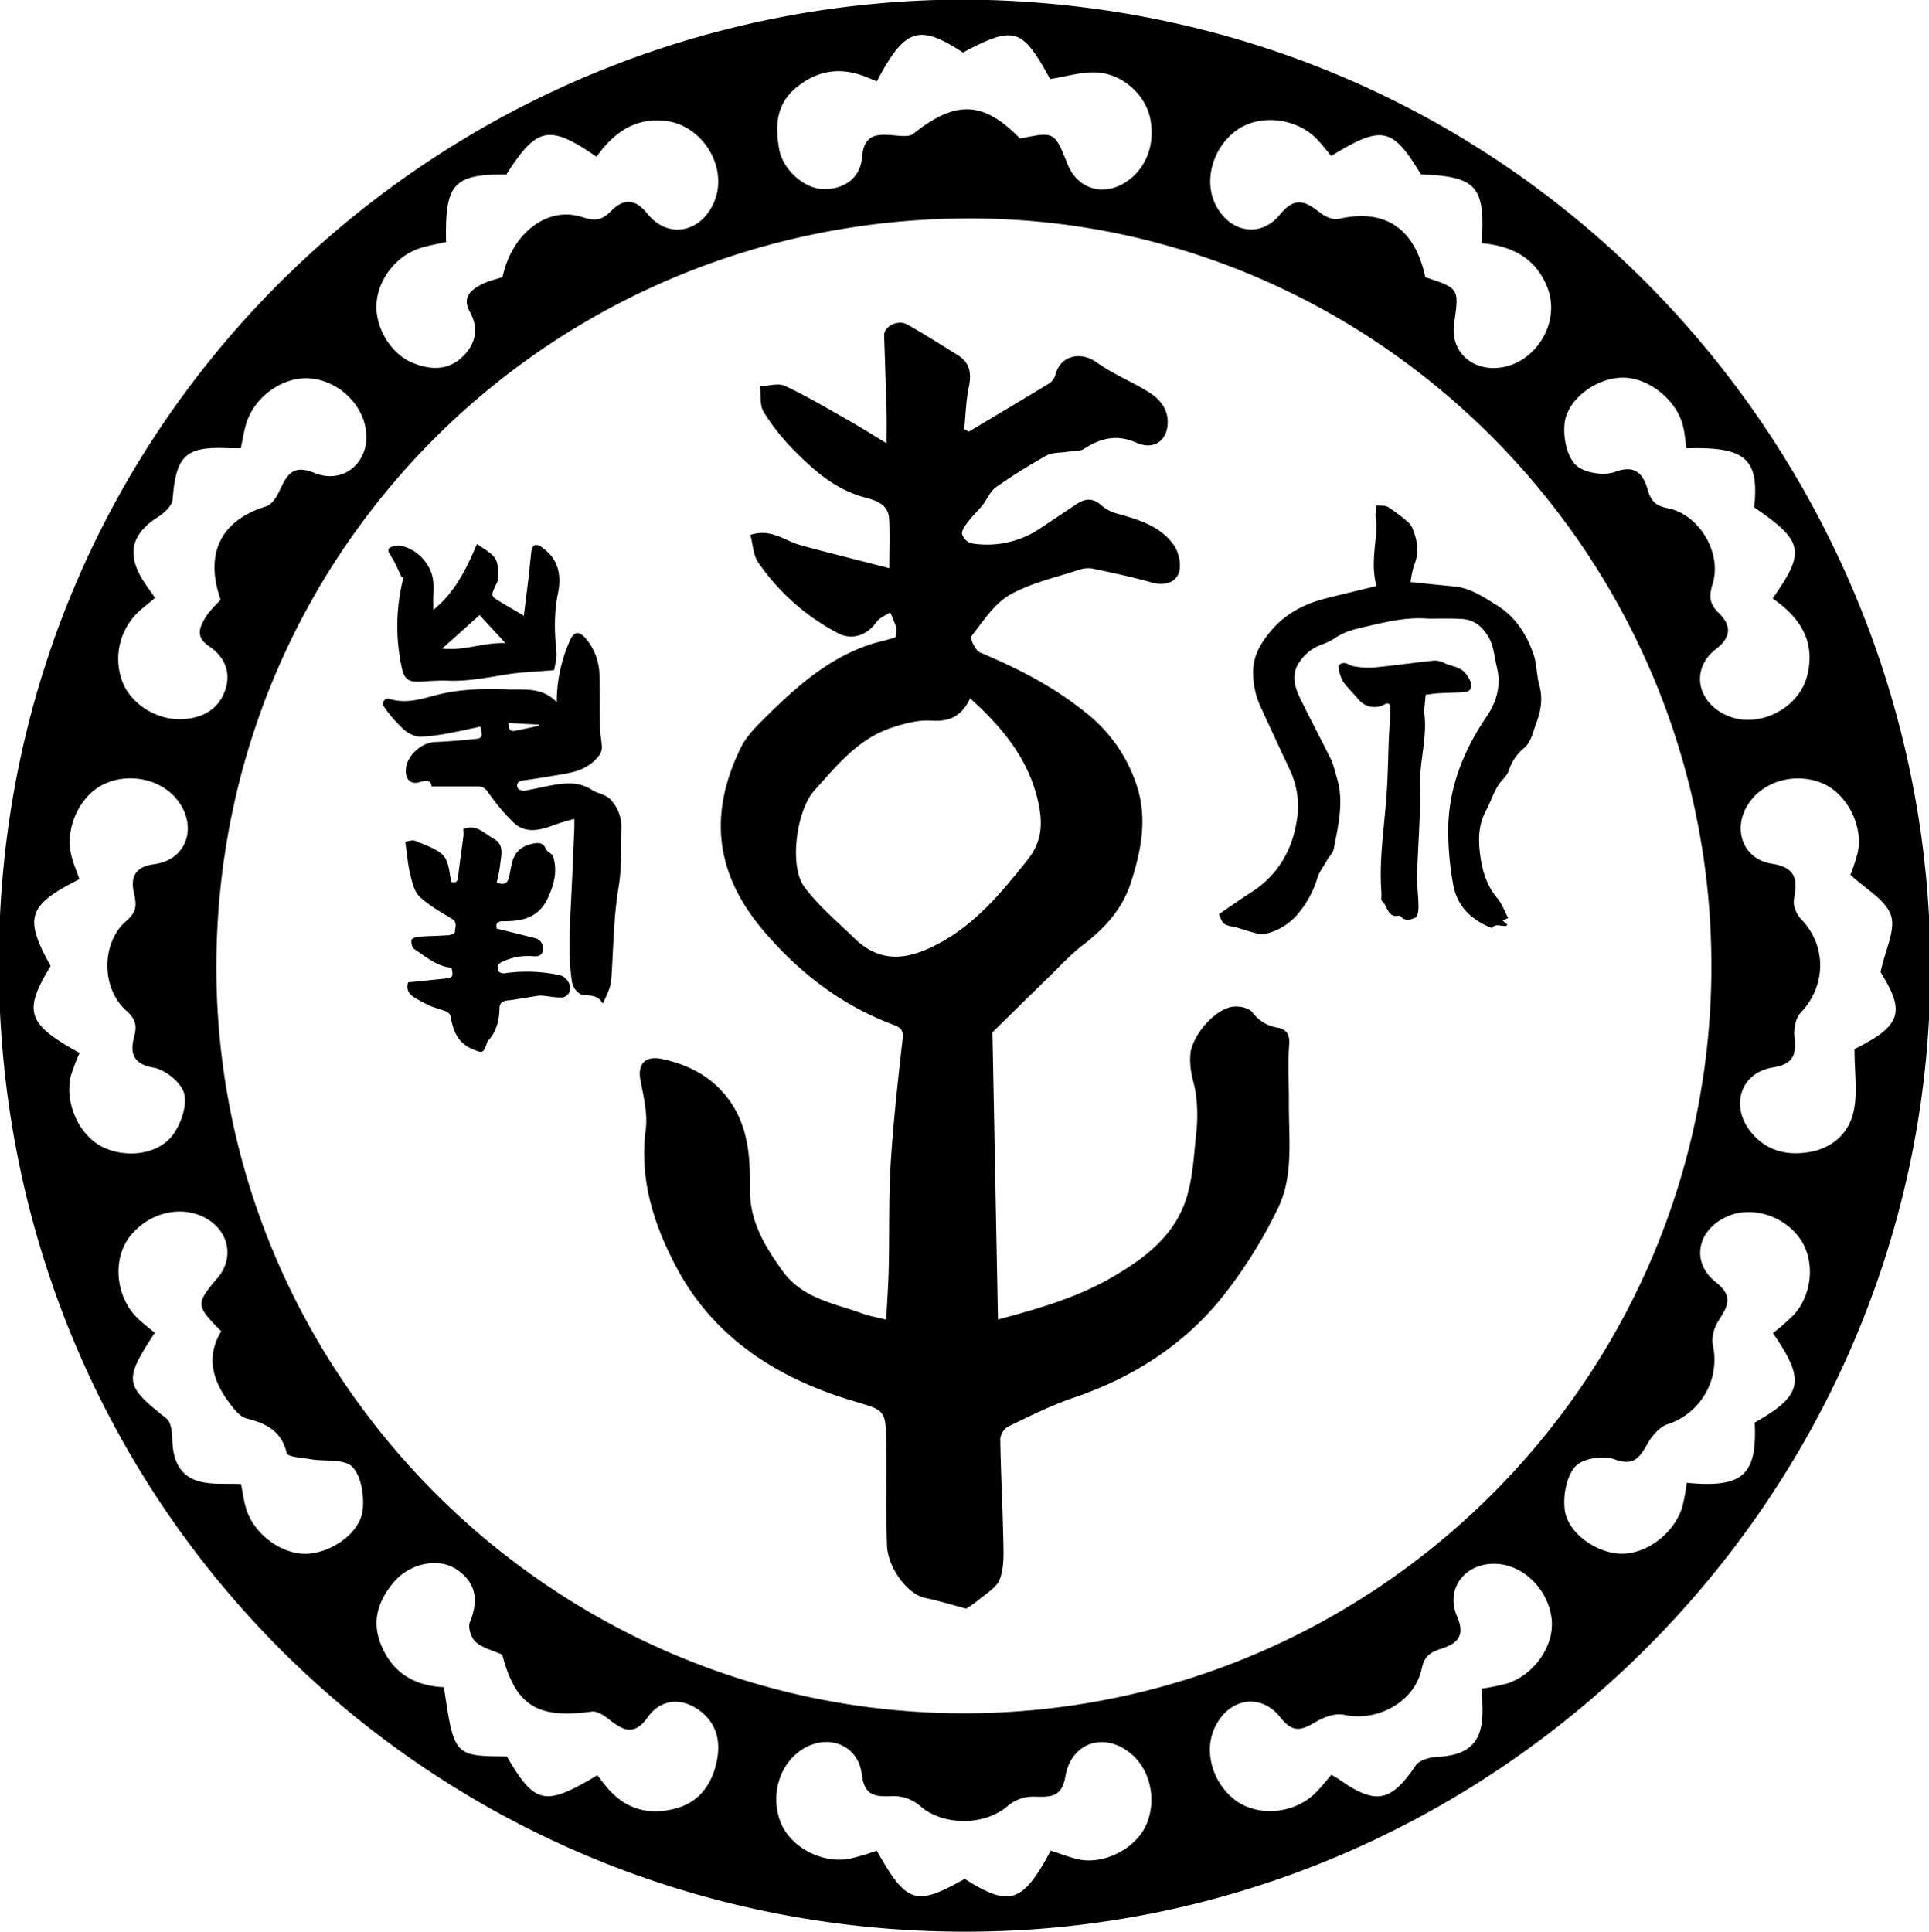
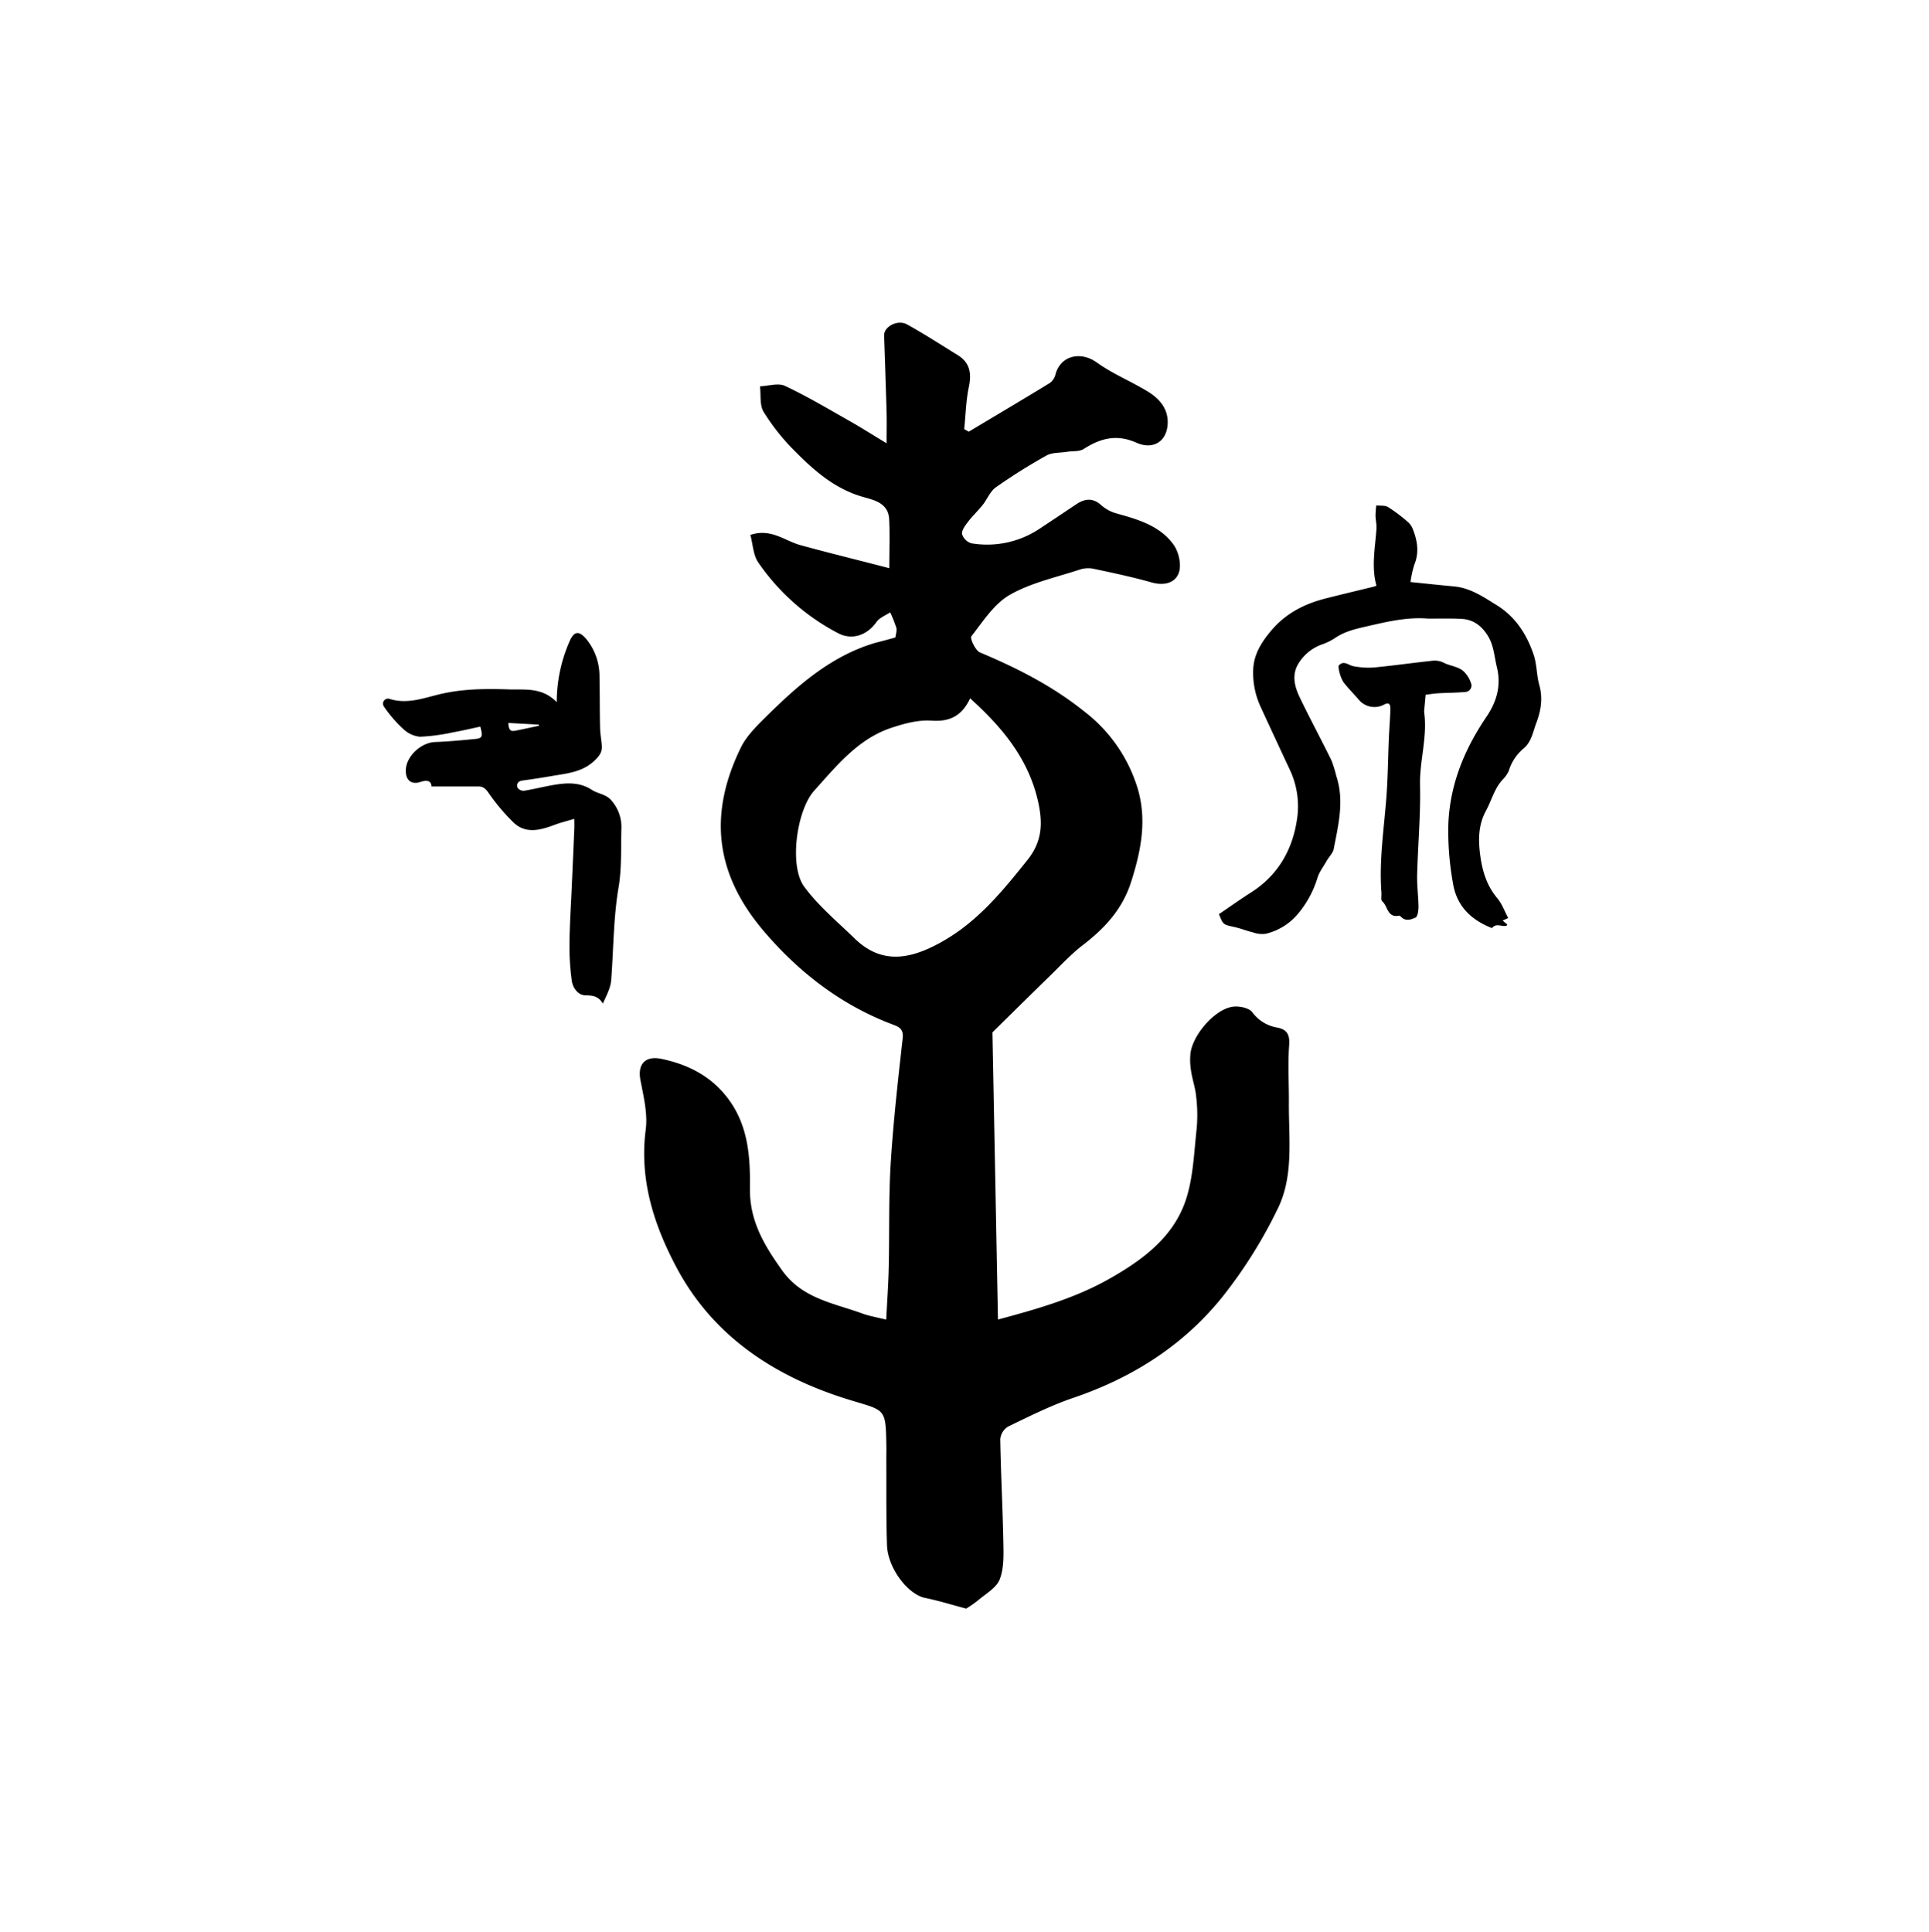
<svg xmlns="http://www.w3.org/2000/svg" id="레이어_1" data-name="레이어 1" viewBox="0 0 627 628">
  <path d="M291.06,207.2c.14-1.2.54-2.27.29-3.16a44.67,44.67,0,0,0-2-5c-1.51,1-3.47,1.74-4.45,3.14-3,4.26-7.91,6.08-12.56,3.6a71.69,71.69,0,0,1-25.9-23c-1.63-2.39-1.71-5.83-2.54-8.91,6.68-2.24,11.15,1.91,16.26,3.32,9.64,2.65,19.34,5,28.91,7.5,0-6.1.21-11-.06-16-.29-5.46-5.43-6.24-9-7.31-9-2.72-15.62-8.63-21.91-15a69.3,69.3,0,0,1-9.89-12.5c-1.33-2.19-.84-5.5-1.18-8.3,2.74-.1,5.93-1.16,8.13-.13,7.16,3.37,14,7.44,20.9,11.35,3.73,2.1,7.34,4.41,12.13,7.3,0-3.89.07-6.77,0-9.65q-.36-12.69-.81-25.38c-.1-2.88,4.37-5.32,7.47-3.6,5.62,3.11,11,6.61,16.5,10,4,2.49,4.47,6,3.54,10.43s-1,9.06-1.49,13.59l1.48.84c8.76-5.24,17.55-10.44,26.26-15.77a4.92,4.92,0,0,0,1.9-2.75c1.58-6.2,8.17-7.77,13.42-4s11.26,6.17,16.72,9.53c3.79,2.33,6.65,5.69,6.35,10.55-.34,5.62-4.71,8.45-10.2,6-6.32-2.81-11.56-1.46-17,2-1.48,1-3.76.67-5.67,1-2.19.35-4.69.16-6.51,1.18a185.91,185.91,0,0,0-16.48,10.35c-1.86,1.32-2.8,3.88-4.3,5.76s-3.31,3.57-4.78,5.5c-.89,1.16-2.06,2.73-1.88,3.91a4.53,4.53,0,0,0,3,3A30.73,30.73,0,0,0,337.69,172c4-2.65,8-5.31,12-8,2.94-2,5.56-2.29,8.41.35a12.59,12.59,0,0,0,5.1,2.62c7,1.95,14,4.05,18.33,10.2,1.65,2.34,2.55,6.5,1.62,9.05-1.24,3.43-5,4.2-8.94,3.07-6.17-1.75-12.47-3.07-18.75-4.41a8.75,8.75,0,0,0-4.4.23c-7.69,2.54-15.88,4.28-22.8,8.22-5.11,2.91-8.73,8.63-12.52,13.48-.54.68,1.3,4.63,2.8,5.27,12.1,5.1,23.43,10.8,34,19.27A49.62,49.62,0,0,1,369,253.94c4.12,11.13,2.15,21.73-1.31,32.62-2.83,8.94-8.52,15.09-15.65,20.58-3.92,3-7.32,6.72-10.89,10.19-5.9,5.73-11.75,11.53-18.57,18.23.57,29.83,1.18,61.27,1.79,93.37,12.84-3.45,25.11-6.94,36.3-13.3,10.68-6.06,20.67-13.41,24.73-25.47,2.48-7.39,2.69-15.58,3.58-23.44a50.76,50.76,0,0,0-.2-10.45c-.26-2.68-1.2-5.3-1.61-8a22.06,22.06,0,0,1-.24-5.73c.66-6,7.71-14.28,13.53-15.27,2.11-.37,5.47.28,6.58,1.74a12.53,12.53,0,0,0,8.13,5c3.13.61,4.11,2.26,3.86,5.68-.45,6.26-.05,12.58-.09,18.88-.07,11.52,1.61,23.52-3.54,34.16A154.22,154.22,0,0,1,397.78,421C385.12,437,368.41,447.73,349,454.33c-7.34,2.49-14.33,6-21.34,9.39a5.38,5.38,0,0,0-2.54,4.06c.18,11.12.79,22.24,1,33.36.08,4.1.26,8.53-1.17,12.21-1.07,2.79-4.56,4.7-7.08,6.87a35.94,35.94,0,0,1-3.83,2.66c-4.55-1.2-8.89-2.56-13.33-3.47-5.58-1.13-12.15-9.63-12.4-17.19-.3-9.32-.17-18.66-.22-28,0-1.66.06-3.33,0-5-.2-11.47-.45-10.68-11.6-14.07-24.17-7.35-44.63-20.48-56.73-43.39-7.24-13.7-12-28.41-9.87-44.6.67-5.21-.72-10.79-1.73-16.09-.95-5,1.39-8,6.86-6.88,9,1.89,16.79,5.95,22.3,13.84,6,8.6,6.56,18.53,6.44,28.25-.13,10.63,4.67,18.54,10.47,26.67,6.52,9.17,16.69,10.61,26,14,2.31.84,4.78,1.26,7.83,2,.29-5.81.7-11.36.82-16.92.26-11.29-.05-22.61.64-33.87.85-13.59,2.38-27.15,3.9-40.7.34-3.08-1.3-3.71-3.38-4.49-16.6-6.28-30.31-16.88-41.64-30.14-16.24-19-18-38.45-7.62-59.78,1.76-3.62,4.85-6.73,7.77-9.62,10.44-10.36,21.34-20.13,35.91-24.46C286.54,208.45,288.59,207.89,291.06,207.2ZM315.33,227c-2.65,5.66-6.56,7.67-12.57,7.25-4.23-.3-8.76.92-12.88,2.28C279,240.09,272,248.85,264.67,257c-5.7,6.3-8.26,24.39-3.29,31.18,4.59,6.28,10.78,11.4,16.42,16.88,9,8.76,18.46,6.6,28.26,1.12,11.66-6.51,19.76-16.46,27.9-26.64,4.73-5.91,5-11.71,3.55-18.55C334.5,247,326.05,236.66,315.33,227Z" />
-   <path d="M313.57-.14C497.19,1.17,628.93,151.33,627.44,317.29c-1.53,170.47-142.4,311-314.3,310.61-174.93-.38-315-141-313.5-317.41S144.56,0,313.57-.14ZM556.27,314c0-133.38-108.47-242.83-240.81-243C179.51,70.91,70.71,178.64,70.33,313.77,70,447.4,179.69,557.08,313.62,556.91,447.39,556.74,556.27,447.77,556.27,314Zm20,119.35a79.75,79.75,0,0,0,6.84-6c6.19-6.85,6.89-18.07,1.77-25-5.35-7.3-15.54-10.38-23.3-7-9.92,4.26-12.19,14.89-3.81,21.49,5.91,4.66,3.65,8,.74,12.57-1.39,2.18-2.3,5.51-1.74,7.93a22.08,22.08,0,0,1-14.66,25.6c-2.56.79-5,3.6-6.45,6.08-2.59,4.41-4.29,7.78-10.93,5.32-3.65-1.36-10.48-.26-12.77,2.41-2.88,3.34-4,9.64-3.32,14.28,1.17,7.8,11.19,14.29,19.06,14,8.25-.27,16.95-7.24,19.18-15.53.66-2.47,1-5,1.4-7.52,18.2,1.77,22.91-2.5,22.07-19.56C585.94,453.6,587,448.82,576.29,433.38ZM25.85,342.25a73.14,73.14,0,0,0-2.73,7.11c-2.31,8.57,2.23,19.21,9.77,23.23s18.44,2.9,23.27-3.67c2.66-3.62,4.72-9.49,3.69-13.47-.92-3.57-6.15-7.79-10-8.44-7.12-1.19-7.52-5.32-6.24-10.08,1.07-4,.2-5.94-2.73-8.58-8-7.21-8-22,.18-29,3.16-2.74,3.43-4.85,2.55-8.64-1.14-4.93-.44-8.86,6.59-9.81,10.45-1.42,14-11.94,7.73-20.49-5.21-7.11-16-9.5-24.34-5.42-8,3.92-12.74,14.73-10.27,23.65.68,2.45,1.67,4.81,2.49,7.15C9,294.25,7.69,298.26,16.45,314,7.44,328.8,8.72,332.81,25.85,342.25ZM78.34,482.39c.58,2.81.9,5.46,1.67,8,2.51,8.28,11.53,14.92,19.67,14.66,7.86-.24,17.25-6.6,18.18-14,.58-4.69-.36-11.14-3.31-14.22-2.57-2.7-8.92-1.72-13.58-2.52-2.72-.46-7.46-.73-7.75-1.94-1.74-7.24-6.65-9.66-13.09-11.3-2.21-.56-4.17-3.15-5.7-5.21-5.39-7.25-7.52-15-2.51-23.1-8.33-8.41-8.35-8.93-1.18-17.39,5.47-6.46,3.69-15.25-3.94-19.45-8-4.4-18.78-1.69-24.76,6.23-5.53,7.33-4.44,19.26,2.51,26.18,1.8,1.79,3.87,3.31,5.76,4.92-10.19,15.52-9.85,17.08,3.76,27.81,1.52,1.2,1.89,4.48,1.94,6.82.15,6.76,2.36,12.17,9.38,13.81C69.36,482.6,73.65,482.18,78.34,482.39ZM145,78.66c-3.2.75-6.08,1.19-8.79,2.12-7.85,2.67-13.68,10.63-13.86,18.61-.17,7.43,4.83,15.65,11.61,18.49,5.68,2.37,11.49,2.74,16.32-1.84,4.28-4.05,5.45-9.26,2.53-14.48-2.62-4.69-.09-7,3.29-8.89,2.25-1.26,4.9-1.8,7.25-2.62C166.35,75.88,177.81,67,189,70.5c4,1.27,6.36,1.43,9.55-1.84,3.54-3.62,7.44-4.74,11.81.74,6.86,8.6,17.88,6.15,21.93-4.18,4.35-11.11-4.08-24.59-16-25.93-10.16-1.15-17,4.11-22.4,11.65-15.42-10.61-19.39-9.77-29.3,5.77C147.4,56.61,144.59,59.66,145,78.66Zm196.31-53C332.19,9,329.69,8.21,313,17.06c-14.37-9.38-18.83-7.93-28,9.39-1.62-.67-3.25-1.43-4.94-2-8-2.72-15.08-1.17-21.47,4.21S252,41,253.22,48.27c1.2,7,8.43,13.38,15,13.21,6.69-.18,11.48-3.93,12-10.43.62-7.57,4.9-7.53,10.35-7.07,2.11.18,4.93.6,6.31-.5,13.74-11,22.75-10.71,34.66,1.55,11.21-2.3,11.21-2.3,15.45,8.36,3.2,8,11.53,10.58,18.94,5.8,6.64-4.28,9.72-12.47,7.87-20.95-1.67-7.66-9.17-14.43-17.66-14.71C351.27,23.37,346.4,24.89,341.35,25.69ZM548.16,145.74c-.42-2.81-.57-5.17-1.15-7.42-2.2-8.57-11.51-15.78-19.91-15.56-8.19.21-17.55,6.82-18.53,14.74-.55,4.44.62,10.55,3.49,13.52,2.55,2.64,9.18,3.75,12.83,2.39,6.69-2.51,9.17.74,10.59,5.51,1.12,3.77,2.42,5.47,6.54,6.25,10.22,2,17.7,14.44,14.7,24.44-1.2,4-1.33,6.43,1.93,9.62,3.65,3.56,4.7,7.45-.88,11.74-8.38,6.44-6.21,17.33,3.56,21.61,10,4.4,23.13-2,26-12.66,3-11.39-2.28-19.28-11.14-25.39,10.76-15.35,10.08-18.56-6-29.62C571.83,149.13,567.42,145.14,548.16,145.74ZM463.3,90.12c11,3.62,11,3.62,9.34,15-1.2,8.12,4.44,14.5,12.83,14.51,12.61,0,22.08-14,17.57-25.94-3.75-9.9-11.69-13.73-21.42-14.64,1.15-18.59-1.64-21.67-19.76-22.37-9.27-15.39-12.64-16.12-29.15-6-1.63-1.9-3.18-4-5-5.81-6.72-6.63-18.4-7.78-25.63-2.63-7.68,5.47-10.85,16-7.17,23.9,4.4,9.38,14.77,11.52,21.2,3.53,5-6.17,8.52-4,13.15-.41,1.55,1.21,4.1,2.3,5.84,1.9C450,67.73,459.83,74,463.3,90.12ZM50.39,194.33c-2,1.75-4.17,3.32-6,5.16a21,21,0,0,0-4.32,22.82c3.08,7,11.38,11.91,19.32,11.46,6.34-.37,11.46-3.06,13.69-9.13,2.18-5.91,0-11.17-5.11-14.56-4.53-3-3.13-6.2-1.15-9.46,1.33-2.17,3.34-3.93,4.89-5.7-5.33-15.12.2-25.86,14.8-30.32,1.88-.58,3.51-3.22,4.45-5.28,2.31-5,4.25-8.45,11.21-5.6,10,4.07,18.7-4.2,16.62-14.83-1.66-8.54-9.68-15.44-18.49-15.91-8.65-.45-17.78,6.18-20.32,14.9-.73,2.51-1.13,5.12-1.72,7.84-1.31,0-2.36,0-3.4,0C60.3,145,57.26,147.87,56.1,162.35c-.16,2.07-2.79,4.45-4.86,5.77-8.36,5.36-10.08,11.68-5,20.15C47.5,190.29,48.94,192.19,50.39,194.33ZM602.79,341C618,333.41,619.41,329,611.26,316c1.57-7.41,5-13.87,3.37-18.51-1.84-5.13-8.34-8.6-13.15-13.11a67.6,67.6,0,0,0,2.36-7.22c1.91-8.56-3.46-19.08-11.28-22.46-8.67-3.75-19.13-1-24.12,6.39-5.49,8.11-2.11,18.18,7.49,19.67,8,1.25,8.34,5.26,7.18,11.59-.36,2,.82,4.89,2.3,6.4,8.39,8.61,8.27,21.67-.17,30.51-1.53,1.62-2.17,4.85-2,7.22.53,5.59.46,9.29-6.86,10.46-10.82,1.73-14.14,12.78-7.08,21.25,4.89,5.87,11.36,7.49,18.62,6.32,7.55-1.22,12.93-6,14.53-13C603.88,355.39,602.79,348.78,602.79,341ZM341.51,601.57c3.55,1.11,6.51,2.37,9.59,2.93,8.08,1.45,17.77-3.62,21.22-10.81,3.62-7.55,2-17.23-3.76-22.78-8.55-8.2-20.25-5.14-22.26,6.45-1.2,6.86-4.72,6.8-10,6.65a13,13,0,0,0-8.45,2.76c-7.51,6.84-21.5,6.9-29,.08a13,13,0,0,0-8.36-3c-5.51.15-9.47.39-10.36-7.07-1.14-9.62-11-13.39-19.26-8.19-7.58,4.77-10.61,15-7.08,23.91C257,600.4,267,605.8,276,604.23a78.88,78.88,0,0,0,9-2.65c9.73,17.24,12.58,18.15,28.58,9.17C328.15,620,332.38,618.68,341.51,601.57Zm140.2-52.68a77.46,77.46,0,0,0,8.1-1.65c9.06-2.87,15.64-12.65,14.5-21.28-1.19-9.05-8.54-16.67-16.93-17.55-10.51-1.1-17.91,7.48-13.75,17.08,2.91,6.69-.52,8.93-5.24,10.45-3.61,1.17-5.43,2.47-6.29,6.53-2.29,10.75-14.38,17.3-25.2,14.94-2.65-.58-6.17.57-8.67,2-4.46,2.57-7.57,4.55-11.91-1-6.56-8.45-17.17-6.4-21.59,3.4-3.47,7.71-.55,17.77,6.77,23.33,7.1,5.38,18.64,4.6,25.61-1.89,2.05-1.92,3.77-4.2,5.67-6.35,1,.61,1.71,1,2.33,1.4,12.08,8.56,16.93,7.54,25.12-4.49,1.19-1.74,4.61-2.62,7-2.73,8.52-.42,13.21-3.45,14.33-10.71C482.16,556.77,481.71,553,481.71,548.89Zm-337.41-.46c3.32,22.37,3.32,22.37,20.45,22.52,9.14,15.65,12.34,16.33,29.4,6.11,1.29,1.61,2.52,3.31,3.93,4.85,6,6.57,13.51,8.16,21.72,5.89,8-2.21,12-8.55,13.34-16.23,1.26-7.07-1.21-13.23-7.73-16.8-5.67-3.09-11.36-1.57-14.86,3.39-4.65,6.6-8.48,4-13,.42-1.47-1.15-3.6-2.45-5.23-2.22-17.78,2.43-24.74-2-29.08-18.52-3-1.35-6.33-2.12-8.59-4.08-1.49-1.28-2.62-4.75-1.93-6.43,2.91-7.15,2.11-13-4.51-17.32-5.87-3.8-15-1.83-20.11,4.17-4.92,5.76-7.33,12.29-4.49,19.81C127.18,543.47,134.4,548,144.3,548.43Z" />
  <path d="M458.48,189.19c4.94.5,9.49,1,14,1.41,5.29.44,9.53,3.33,13.83,6,6.24,3.79,10,9.65,12.24,16.4,1,3.08.89,6.52,1.77,9.66,1.22,4.34.54,8.37-1,12.43-1.09,2.92-1.58,6.16-4.19,8.28a15.16,15.16,0,0,0-4.73,7.22,10,10,0,0,1-2.15,3c-2.55,2.88-3.45,6.61-5.22,9.87-2.52,4.64-2.57,9.32-1.94,14.29.67,5.25,2.09,10.07,5.6,14.24,1.54,1.85,2.38,4.28,3.53,6.43l-1.82.82,1.51,1.26c-.12.22-.16.41-.25.43-1.52.42-3.32-1-4.67.71-.05.07-.49-.13-.74-.24-6.51-2.72-10.88-7.23-12-14.43a94.38,94.38,0,0,1-1.47-19.44c.6-12.82,5.28-24.07,12.37-34.53,3.31-4.89,4.87-10.12,3.38-16.18-.83-3.37-.95-6.87-2.83-10-2-3.28-4.68-5.42-8.53-5.64-3.61-.21-7.24-.09-10.86-.11-.07,0-.14,0-.2,0-6.88-.55-13.45,1.06-20.08,2.58-3.58.82-7,1.62-10.11,3.76a19.92,19.92,0,0,1-4.43,2.14,14.65,14.65,0,0,0-7.22,5.8c-2.58,3.89-1.5,7.82.29,11.52,3.29,6.82,6.88,13.49,10.22,20.28a40,40,0,0,1,1.57,5.08c2.66,8,.68,15.87-.83,23.71-.27,1.38-1.53,2.56-2.28,3.87-1,1.81-2.39,3.55-3,5.52a33.17,33.17,0,0,1-6.65,12.08,19.56,19.56,0,0,1-10.22,6.13,8.75,8.75,0,0,1-4-.43c-2.13-.51-4.17-1.35-6.3-1.81-3.45-.75-3.47-.67-4.86-4.15,3.39-2.29,6.81-4.74,10.36-7,8.77-5.57,13.52-13.79,15-23.77a27.85,27.85,0,0,0-2.19-15.89q-4.82-10.3-9.58-20.63a26.32,26.32,0,0,1-2.45-12.4c.25-5,2.88-9,6.06-12.73,4.65-5.42,10.67-8.48,17.46-10.2,5.17-1.32,10.36-2.54,15.54-3.81.32-.08.63-.21,1-.34-1.74-6.23-.39-12.39,0-18.56.09-1.39-.28-2.82-.3-4.23a30.88,30.88,0,0,1,.24-3.31c1.3.16,2.81-.07,3.83.54a51,51,0,0,1,6.18,4.63,5.92,5.92,0,0,1,1.74,2.24c1.6,3.89,2.29,7.81.59,11.93A32.69,32.69,0,0,0,458.48,189.19Z" />
  <path d="M463.4,225.83c-.2,2.11-.35,3.75-.5,5.39a.75.75,0,0,0,0,.2c1.16,8-1.51,15.81-1.33,23.83.21,9.7-.69,19.43-.94,29.15-.09,3.47.41,7,.44,10.42,0,1.21-.28,3.16-1,3.47-1.28.56-3.05,1.27-4.5-.11-.25-.23-.61-.58-.85-.53-3.8.8-3.61-3.16-5.45-4.68-.49-.4-.17-1.79-.24-2.72-.82-10.67.89-21.2,1.66-31.79.44-6.15.49-12.32.75-18.48.14-3.22.42-6.43.5-9.65,0-1.71-.71-2.07-2.17-1.24a6.62,6.62,0,0,1-8.1-1.64c-1.64-1.93-3.46-3.72-5-5.73a11.69,11.69,0,0,1-1.36-3.48,10.85,10.85,0,0,1-.25-1.81c1.71-2,3.23-.16,4.9.13a25.66,25.66,0,0,0,6.71.4c6.35-.61,12.66-1.52,19-2.19a6.5,6.5,0,0,1,3.54.62c2.38,1.26,5.42,1.21,7.2,3.56a9.41,9.41,0,0,1,1.73,3.14,2.09,2.09,0,0,1-1.89,2.84c-2.9.26-5.82.25-8.73.42C466,225.44,464.53,225.7,463.4,225.83Z" />
  <path d="M186.67,266.17c-2.38.71-4.36,1.19-6.25,1.9-4.54,1.7-9.27,3.11-13.3-.51a64.69,64.69,0,0,1-8.44-10c-.92-1.26-1.69-1.91-3.18-1.91-5,0-9.94,0-15.22,0-.13-1.94-1.56-2.15-3.6-1.48-2.92,1-4.8-.54-4.77-3.66,0-4.57,4.88-9.14,9.53-9.31,4.37-.16,8.73-.58,13.08-1,2.27-.22,2.48-.86,1.58-4-3,.63-6,1.35-9,1.88a63,63,0,0,1-10.6,1.4,9.06,9.06,0,0,1-5.41-2.52,41,41,0,0,1-6.27-7.26,1.63,1.63,0,0,1,1.88-2.5c5.91,1.83,11.29-.43,16.83-1.68,7.14-1.62,14.39-1.67,21.64-1.43,5.38.19,11-.81,15.79,4.16A49.13,49.13,0,0,1,185,208.76c1.49-3.65,3.13-3.91,5.59-1a19,19,0,0,1,4.26,12.14c.13,5.48.06,11,.19,16.45,0,2.06.45,4.1.57,6.17s-.91,3.3-2.33,4.68c-4,3.86-9.08,4.2-14.05,5.07q-4.69.81-9.42,1.45c-1.5.2-2,1.17-1.61,2.32a2.47,2.47,0,0,0,2.12,1c3.46-.56,6.86-1.45,10.31-2,4-.62,8-.74,11.72,1.7,2,1.33,4.82,1.4,6.52,3.63a13.1,13.1,0,0,1,3.12,8.54c-.21,6.51.15,13.13-.93,19.51-1.69,10-1.63,20.1-2.4,30.15-.2,2.55-1.52,5-2.72,7.65-1.43-2.42-3.22-2.64-5.63-2.68s-4.13-2.38-4.46-4.72a81.46,81.46,0,0,1-.75-12.29c.08-6.52.52-13,.8-19.55q.39-8.82.77-17.66C186.7,268.48,186.67,267.63,186.67,266.17ZM165.23,235c.07,1.86.48,2.86,2.1,2.55,2.61-.5,5.21-1.08,7.82-1.63l0-.38Z" />
-   <path d="M132.68,319.3l11.5-1.15c3.06-.31,3.21-.52,2.59-3.6-4.86-.37-8.34-3.62-12.16-6.08-.68-.44-1-2-.85-2.93,0-.44,1.44-1,2.26-1.05,3.33-.24,6.69-.26,10-.51.68-.05,1.89-.73,1.87-1.08-.06-1.42,1-3-1-4.23-3.64-2.21-7.47-4.33-10.51-7.23-1.76-1.67-2.42-4.73-3.05-7.29-.79-3.24-1-6.61-1.61-10.51.85-.1,2.24-.71,3.24-.31,10.21,4.08,10.34,4.3,11.66,13.36,1.37.35,2.1.13,2.29-1.6.47-4.49,1.17-9,1.74-13.44a13.45,13.45,0,0,0-.08-2.17c4.28-1.74,6.94,1.55,10,3.23,3.45,1.92,2.28,5.39,2,8.37a49,49,0,0,1-1.14,5.84c2.62.88,3.58.34,4.14-2.32.32-1.56.56-3.14,1-4.67,1-3.49,3.62-5.15,6.93-5.76,1.51-.28,3.11-.28,3.9,1.77.39,1,2.1,1.53,2.4,2.51,1.51,4.93.17,9.54-2,14-3,6-8.39,7.06-14.24,7-2.52,0-2.26,1.29-2.14,2.38,4.33,1.08,8.45,2.1,12.56,3.14a3.37,3.37,0,0,1,2.48,3.84c-.14,1.69-1.5,2.22-3.35,2a19.43,19.43,0,0,0-9.94,1.87c-1.54.69-1.51,1.81-1.24,2.9.1.42,1.36.91,2,.8a50.39,50.39,0,0,1,18.28.67,4.62,4.62,0,0,1,3.08,4.44,2.93,2.93,0,0,1-3.32,2.73c-1.72,0-3.43-.36-5.15-.52a8.13,8.13,0,0,0-2.09,0c-3.31.49-6.59,1.14-9.91,1.52-1.71.2-2.44,1-2.47,2.57-.08,3.95-1,7.57-3.75,10.57a3.15,3.15,0,0,0-.46,1.09c-1.1,3-1.46,2.84-4.45,1.61-5-2.05-6.44-6.13-7.26-10.83a2.47,2.47,0,0,0-1.38-1.44c-1.72-.71-3.57-1.13-5.28-1.86a48.75,48.75,0,0,1-4.64-2.43C133.33,323.42,131.86,322.15,132.68,319.3Z" />
-   <path d="M140.85,198.24c7.22-5.9,10.76-13.43,14.2-21.45,2.24,1.71,4.6,2.81,5.84,4.65,1.06,1.58,1,4,1.12,6.09a7.13,7.13,0,0,1-1,2.9c-1.46,3.29-1.5,3.3,1.58,5.17,2.55,1.55,5.14,3,7.68,4.53.55-4.46,1.12-9,1.66-13.5.3-2.6.48-5.21.83-7.8a2.31,2.31,0,0,1,1-1.61,2.4,2.4,0,0,1,1.9.36c5.66,3.69,7,9.08,5.69,15.31-1.32,6.39-1.14,12.75-.48,19.19.2,2-.52,4.12-.75,5.75-5.64.49-10.7.61-15.65,1.43-6.29,1-12.51,2.26-19,2-3.13-.13-6.28.17-9.42.32s-4.69-1-5.35-4.16a63.12,63.12,0,0,1,.53-30l-.68.22c-.75-1.61-1.47-3.24-2.27-4.82-.49-1-1.12-1.88-1.67-2.83-.66-1.14-.45-2,.9-2.33a6.73,6.73,0,0,1,2.79-.29,13.68,13.68,0,0,1,8.82,6.56c2.17,3.4,1.84,7,1.69,10.59C140.82,195.54,140.85,196.55,140.85,198.24Zm2.9,12.56c6.92.87,13.27-2,20.52-1.77l-8.38-9.11Z" />
</svg>